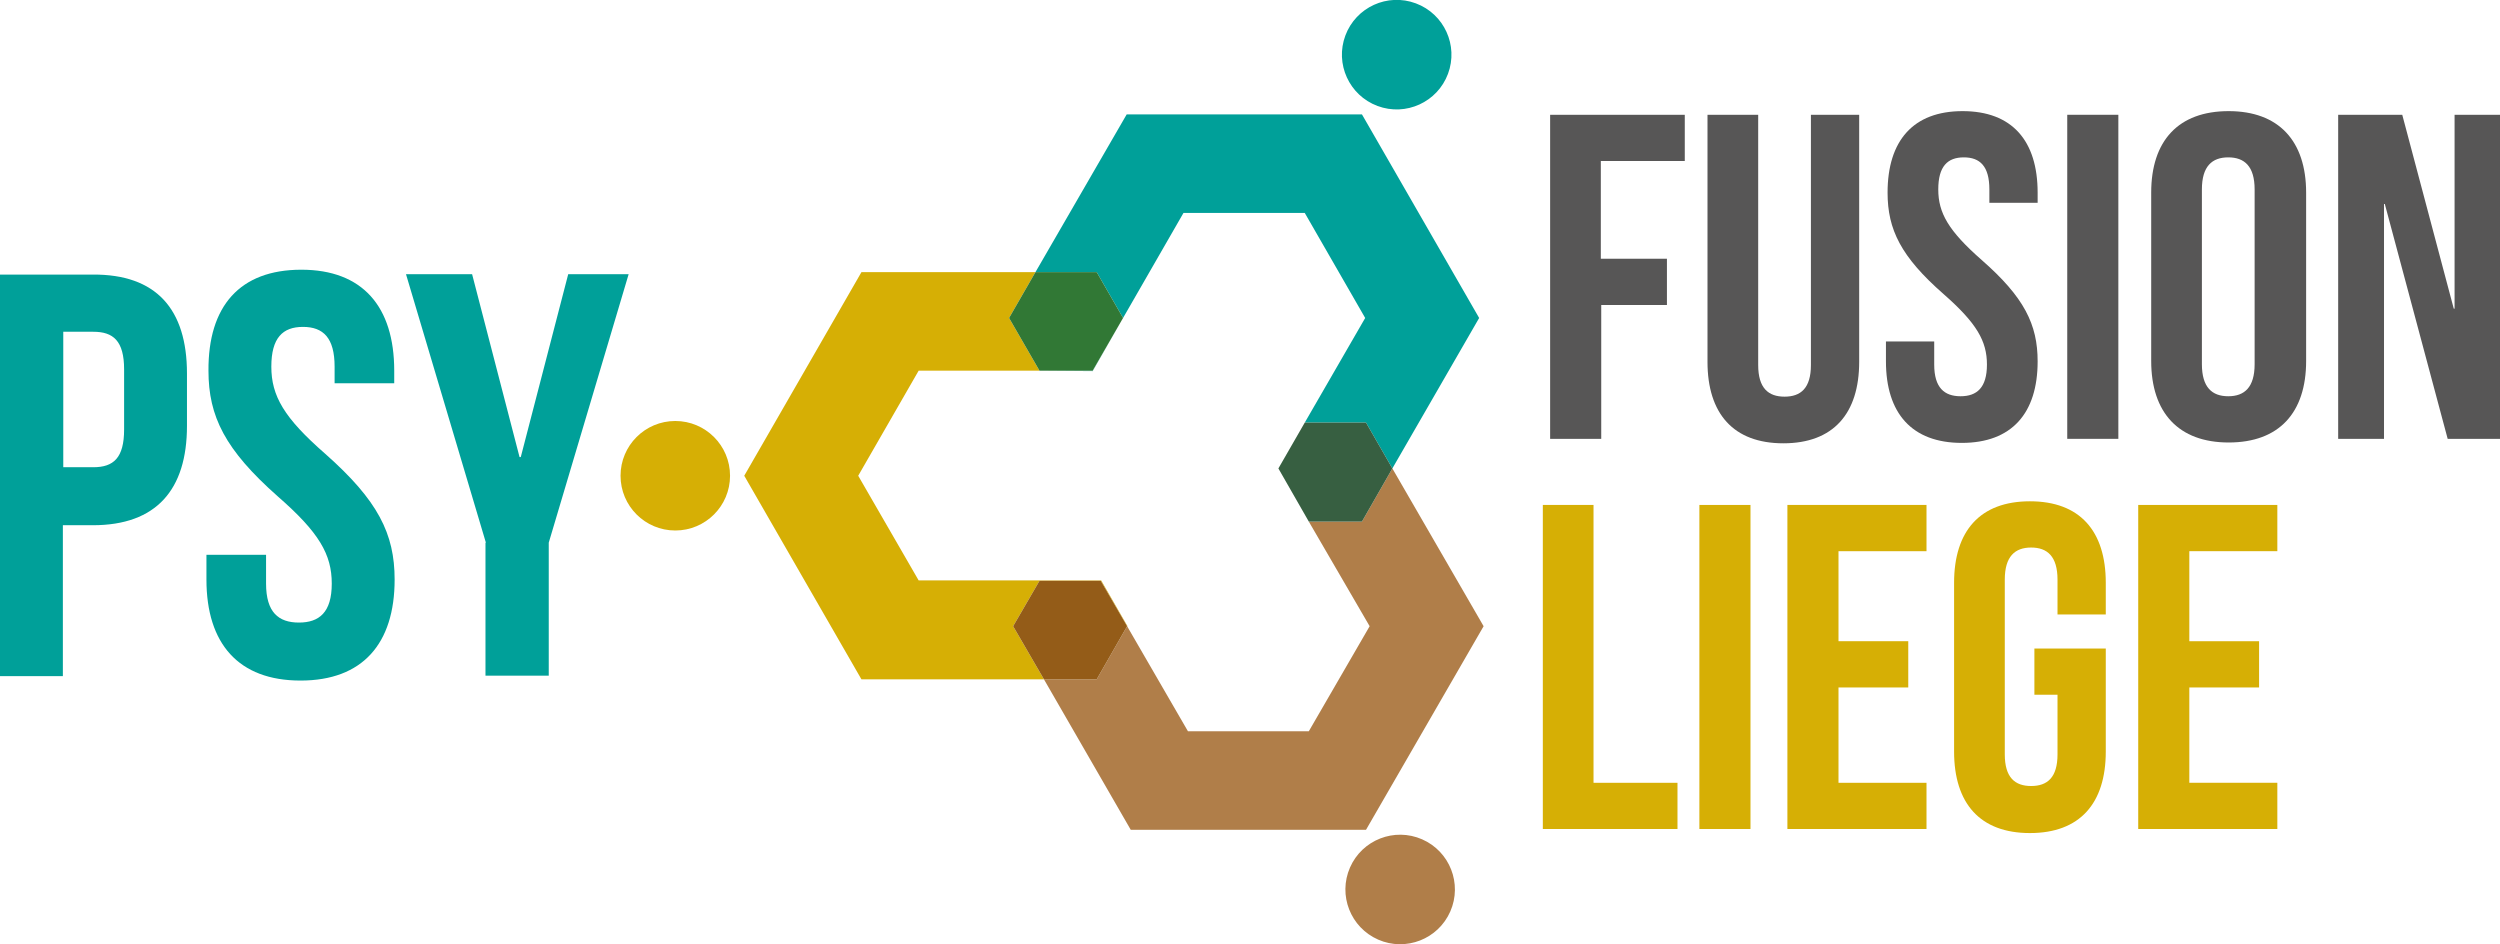
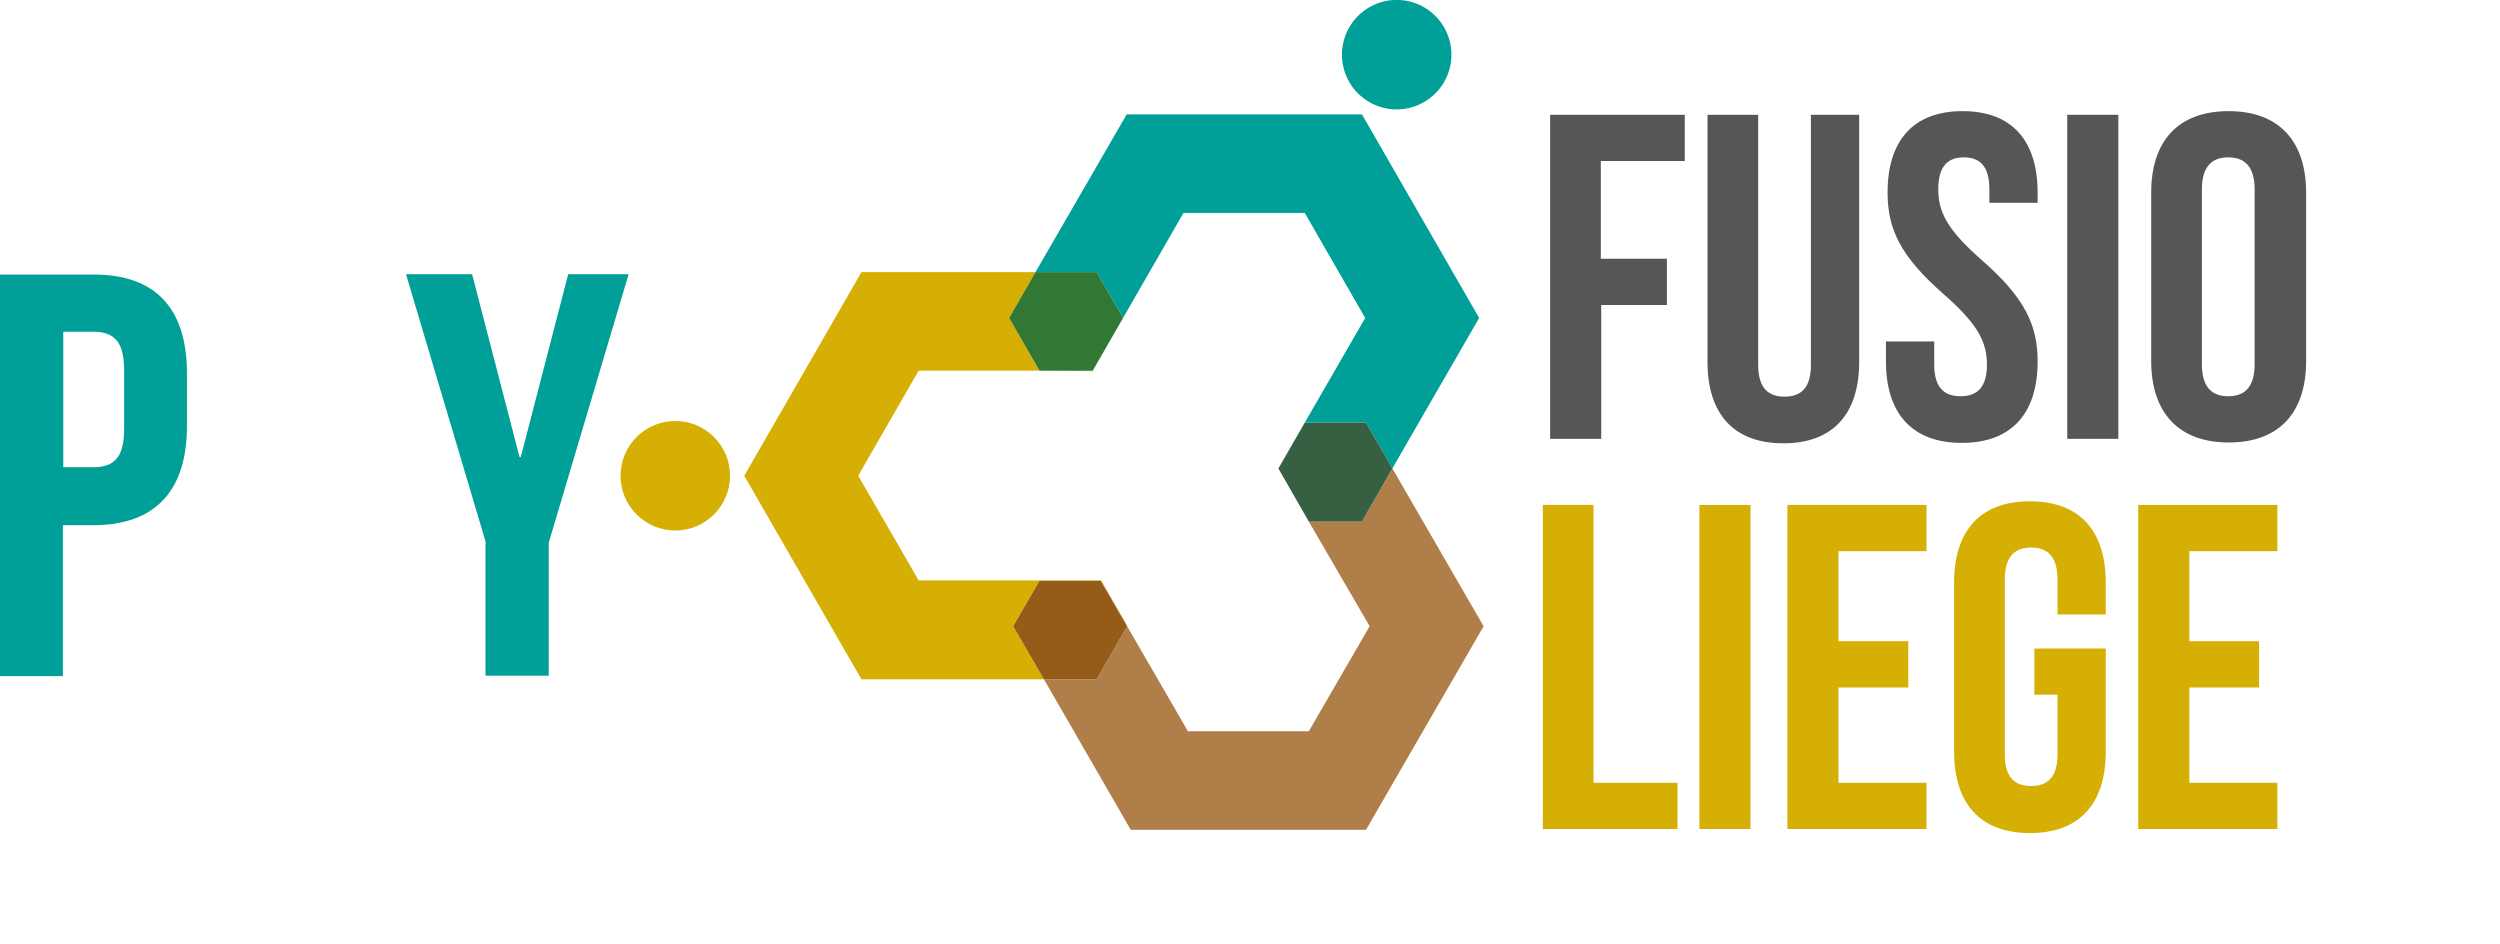
<svg xmlns="http://www.w3.org/2000/svg" version="1.1" id="Calque_1" x="0px" y="0px" viewBox="0 0 616.4 232.8" style="enable-background:new 0 0 616.4 232.8;" xml:space="preserve">
  <style type="text/css">
	.st0{fill:#00A099;}
	.st1{fill:#575656;}
	.st2{fill:#D6AF05;}
	.st3{fill:none;}
	.st4{fill:#317835;}
	.st5{fill:#B07E49;}
	.st6{fill:#945C18;}
	.st7{fill:#375F41;}
</style>
  <g>
    <path class="st0" d="M46.1,92.1v12.9c0,15.8-7.6,24.5-23.2,24.5h-7.4v37.2H0v-99h22.9C38.5,67.6,46.1,76.2,46.1,92.1z M15.6,81.7   v33.5h7.4c5,0,7.6-2.3,7.6-9.3V91.1c0-7.1-2.7-9.3-7.6-9.3H15.6z" />
-     <path class="st0" d="M74.3,66.5c15.1,0,22.9,9.1,22.9,24.9v3.1H82.5v-4.1c0-7.1-2.8-9.8-7.8-9.8s-7.8,2.7-7.8,9.8   c0,7.2,3.1,12.6,13.3,21.5c13,11.5,17.1,19.7,17.1,31c0,15.8-7.9,24.9-23.2,24.9s-23.2-9.1-23.2-24.9v-6.1h14.7v7.1   c0,7.1,3.1,9.6,8.1,9.6s8.1-2.5,8.1-9.6c0-7.2-3.1-12.6-13.3-21.5c-13-11.5-17.1-19.7-17.1-31C51.3,75.5,59.1,66.5,74.3,66.5z" />
    <path class="st0" d="M119.8,133.8l-19.7-66.2h16.3l11.7,45.1h0.3l11.7-45.1H155l-19.7,66.2v32.8h-15.6V133.8z" />
  </g>
  <g>
    <path class="st1" d="M394.8,63.8H411v11.4h-16.2v33h-12.6V28.3h33.2v11.4h-20.7V63.8z" />
    <path class="st1" d="M433.5,28.3v61.7c0,5.7,2.5,7.8,6.5,7.8c4,0,6.5-2.1,6.5-7.8V28.3h11.9v60.9c0,12.8-6.4,20.1-18.7,20.1   c-12.3,0-18.7-7.3-18.7-20.1V28.3H433.5z" />
    <path class="st1" d="M483.9,27.4c12.2,0,18.5,7.3,18.5,20.1V50h-11.9v-3.3c0-5.7-2.3-7.9-6.3-7.9s-6.3,2.2-6.3,7.9   c0,5.8,2.5,10.2,10.7,17.4c10.5,9.2,13.8,15.9,13.8,25c0,12.8-6.4,20.1-18.7,20.1c-12.3,0-18.7-7.3-18.7-20.1v-4.9h11.9v5.7   c0,5.7,2.5,7.8,6.5,7.8c4,0,6.5-2.1,6.5-7.8c0-5.8-2.5-10.2-10.7-17.4c-10.5-9.2-13.8-15.9-13.8-25   C465.4,34.7,471.7,27.4,483.9,27.4z" />
    <path class="st1" d="M509.7,28.3h12.6v79.9h-12.6V28.3z" />
    <path class="st1" d="M530.4,47.5c0-12.8,6.7-20.1,19.1-20.1c12.3,0,19.1,7.3,19.1,20.1V89c0,12.8-6.7,20.1-19.1,20.1   c-12.3,0-19.1-7.3-19.1-20.1V47.5z M542.9,89.8c0,5.7,2.5,7.9,6.5,7.9c4,0,6.5-2.2,6.5-7.9V46.7c0-5.7-2.5-7.9-6.5-7.9   c-4,0-6.5,2.2-6.5,7.9V89.8z" />
-     <path class="st1" d="M588,50.3h-0.2v57.9h-11.3V28.3h15.8l12.7,47.8h0.2V28.3h11.2v79.9h-12.9L588,50.3z" />
  </g>
  <g>
    <path class="st2" d="M380.3,124.5h12.6V193h20.7v11.4h-33.2V124.5z" />
    <path class="st2" d="M419,124.5h12.6v79.9H419V124.5z" />
    <path class="st2" d="M453.3,158.1h17.2v11.4h-17.2V193H475v11.4h-34.3v-79.9H475v11.4h-21.7V158.1z" />
    <path class="st2" d="M501.6,159.9h17.6v25.4c0,12.8-6.4,20.1-18.7,20.1s-18.7-7.3-18.7-20.1v-41.6c0-12.8,6.4-20.1,18.7-20.1   s18.7,7.3,18.7,20.1v7.8h-11.9v-8.6c0-5.7-2.5-7.9-6.5-7.9c-4,0-6.5,2.2-6.5,7.9V186c0,5.7,2.5,7.8,6.5,7.8c4,0,6.5-2.1,6.5-7.8   v-14.7h-5.7V159.9z" />
    <path class="st2" d="M539.8,158.1h17.2v11.4h-17.2V193h21.7v11.4h-34.3v-79.9h34.3v11.4h-21.7V158.1z" />
  </g>
  <g>
    <polygon class="st3" points="321.7,52.5 291.8,52.5 276.9,78.4 269.4,91.5 256.3,91.4 256.3,91.4 226.5,91.4 211.6,117.3    226.5,143.1 256.4,143.1 271.5,143.1 278,154.4 277.9,154.4 292.9,180.3 322.7,180.3 337.7,154.4 322.7,128.6 315.2,115.5    321.7,104.2 321.7,104.2 336.6,78.4  " />
    <polygon class="st2" points="256.3,143.2 271.4,143.2 277.9,154.4 277.9,154.4 278,154.4 271.5,143.1 256.4,143.1 226.5,143.1    211.6,117.3 226.5,91.4 256.3,91.4 248.8,78.4 255.3,67.1 212.4,67.1 183.5,117.3 212.4,167.5 257.4,167.5 249.8,154.4  " />
    <circle class="st2" cx="166.5" cy="117.3" r="13.5" />
    <polygon class="st0" points="276.9,78.4 269.4,91.4 256.4,91.4 256.3,91.4 256.3,91.4 269.4,91.5 276.9,78.4 291.8,52.5    321.7,52.5 336.6,78.4 321.7,104.2 336.8,104.2 343.3,115.5 364.7,78.4 335.8,28.2 277.8,28.2 255.3,67.1 270.4,67.1  " />
    <polygon class="st4" points="256.3,91.4 256.4,91.4 269.4,91.4 276.9,78.4 270.4,67.1 255.3,67.1 248.8,78.4  " />
    <ellipse transform="matrix(0.35 -0.937 0.937 0.35 211.247 331.269)" class="st0" cx="344.2" cy="13.5" rx="13.5" ry="13.5" />
    <polygon class="st5" points="336.8,204.6 365.8,154.4 343.3,115.5 335.8,128.6 322.7,128.6 315.2,115.5 321.7,104.2 321.7,104.2    315.2,115.5 322.7,128.6 337.7,154.4 322.7,180.3 292.9,180.3 277.9,154.4 270.4,167.5 257.4,167.5 278.8,204.6  " />
    <polygon class="st6" points="277.9,154.4 277.9,154.4 271.4,143.2 256.3,143.2 249.8,154.4 257.4,167.5 270.4,167.5  " />
    <polygon class="st7" points="321.7,104.2 315.2,115.5 322.7,128.6 335.8,128.6 343.3,115.5 336.8,104.2  " />
-     <ellipse transform="matrix(0.401 -0.916 0.916 0.401 5.878 447.664)" class="st5" cx="345.3" cy="219.3" rx="13.5" ry="13.5" />
  </g>
</svg>